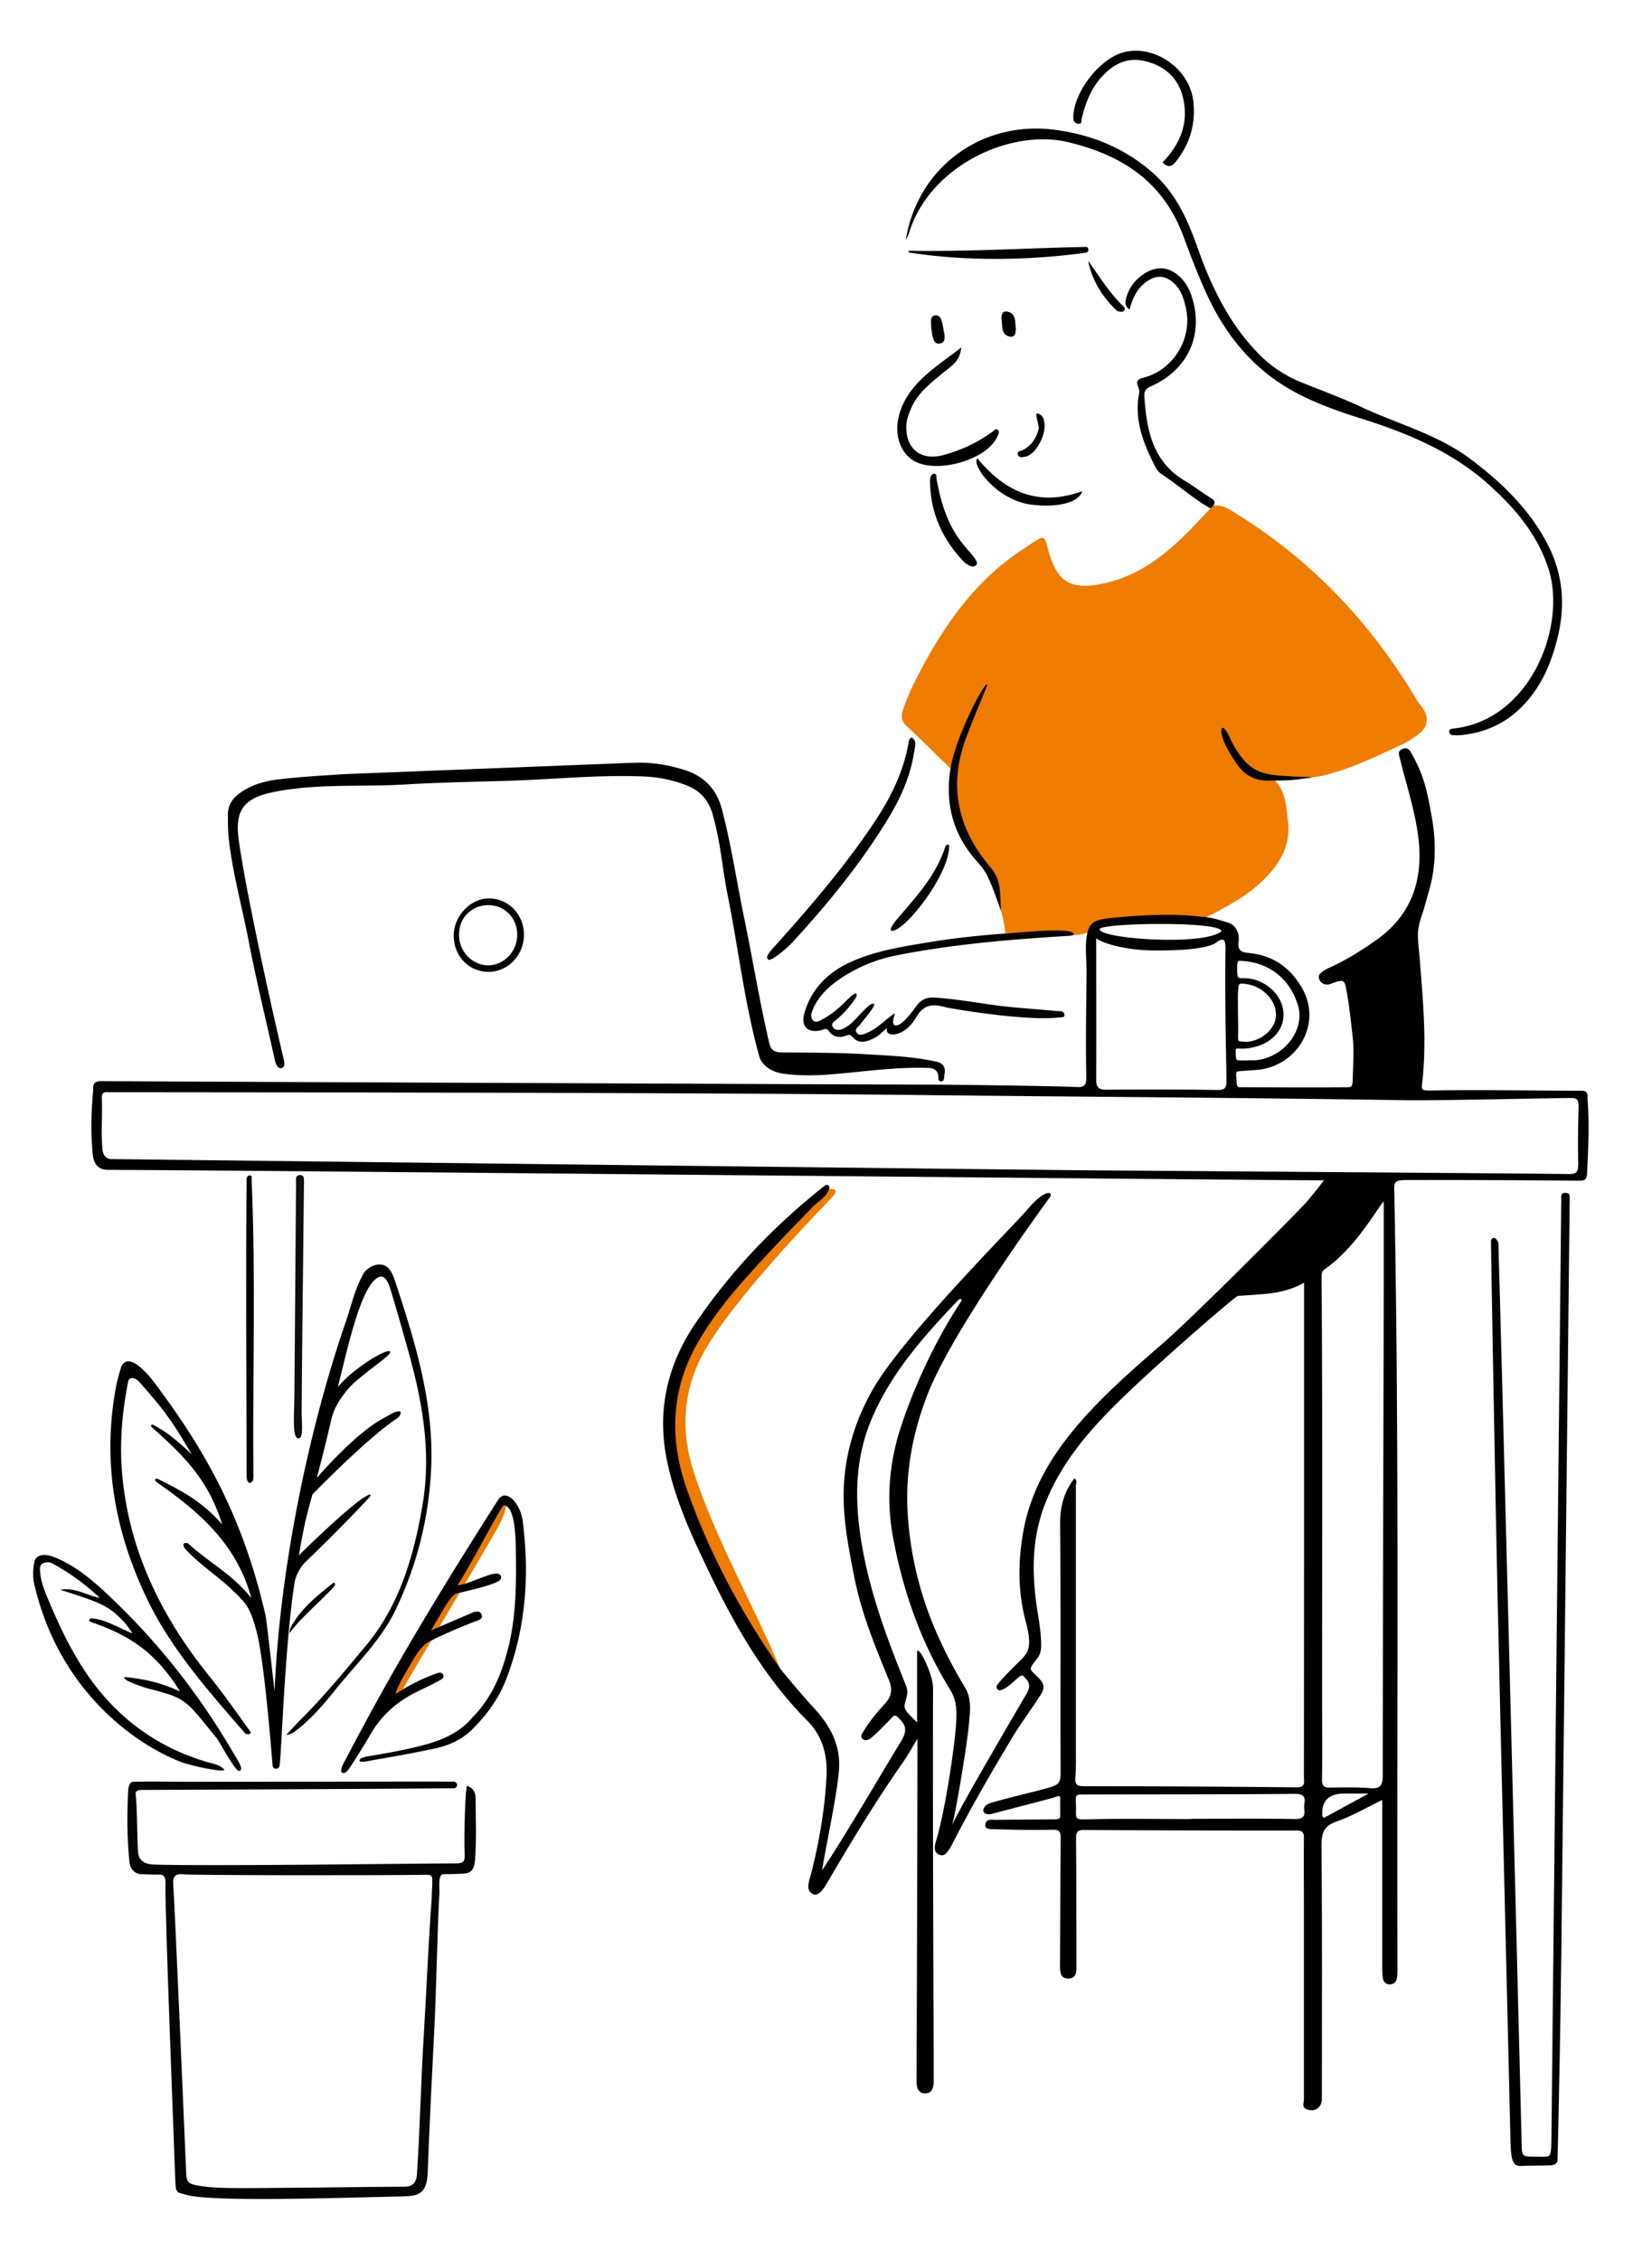
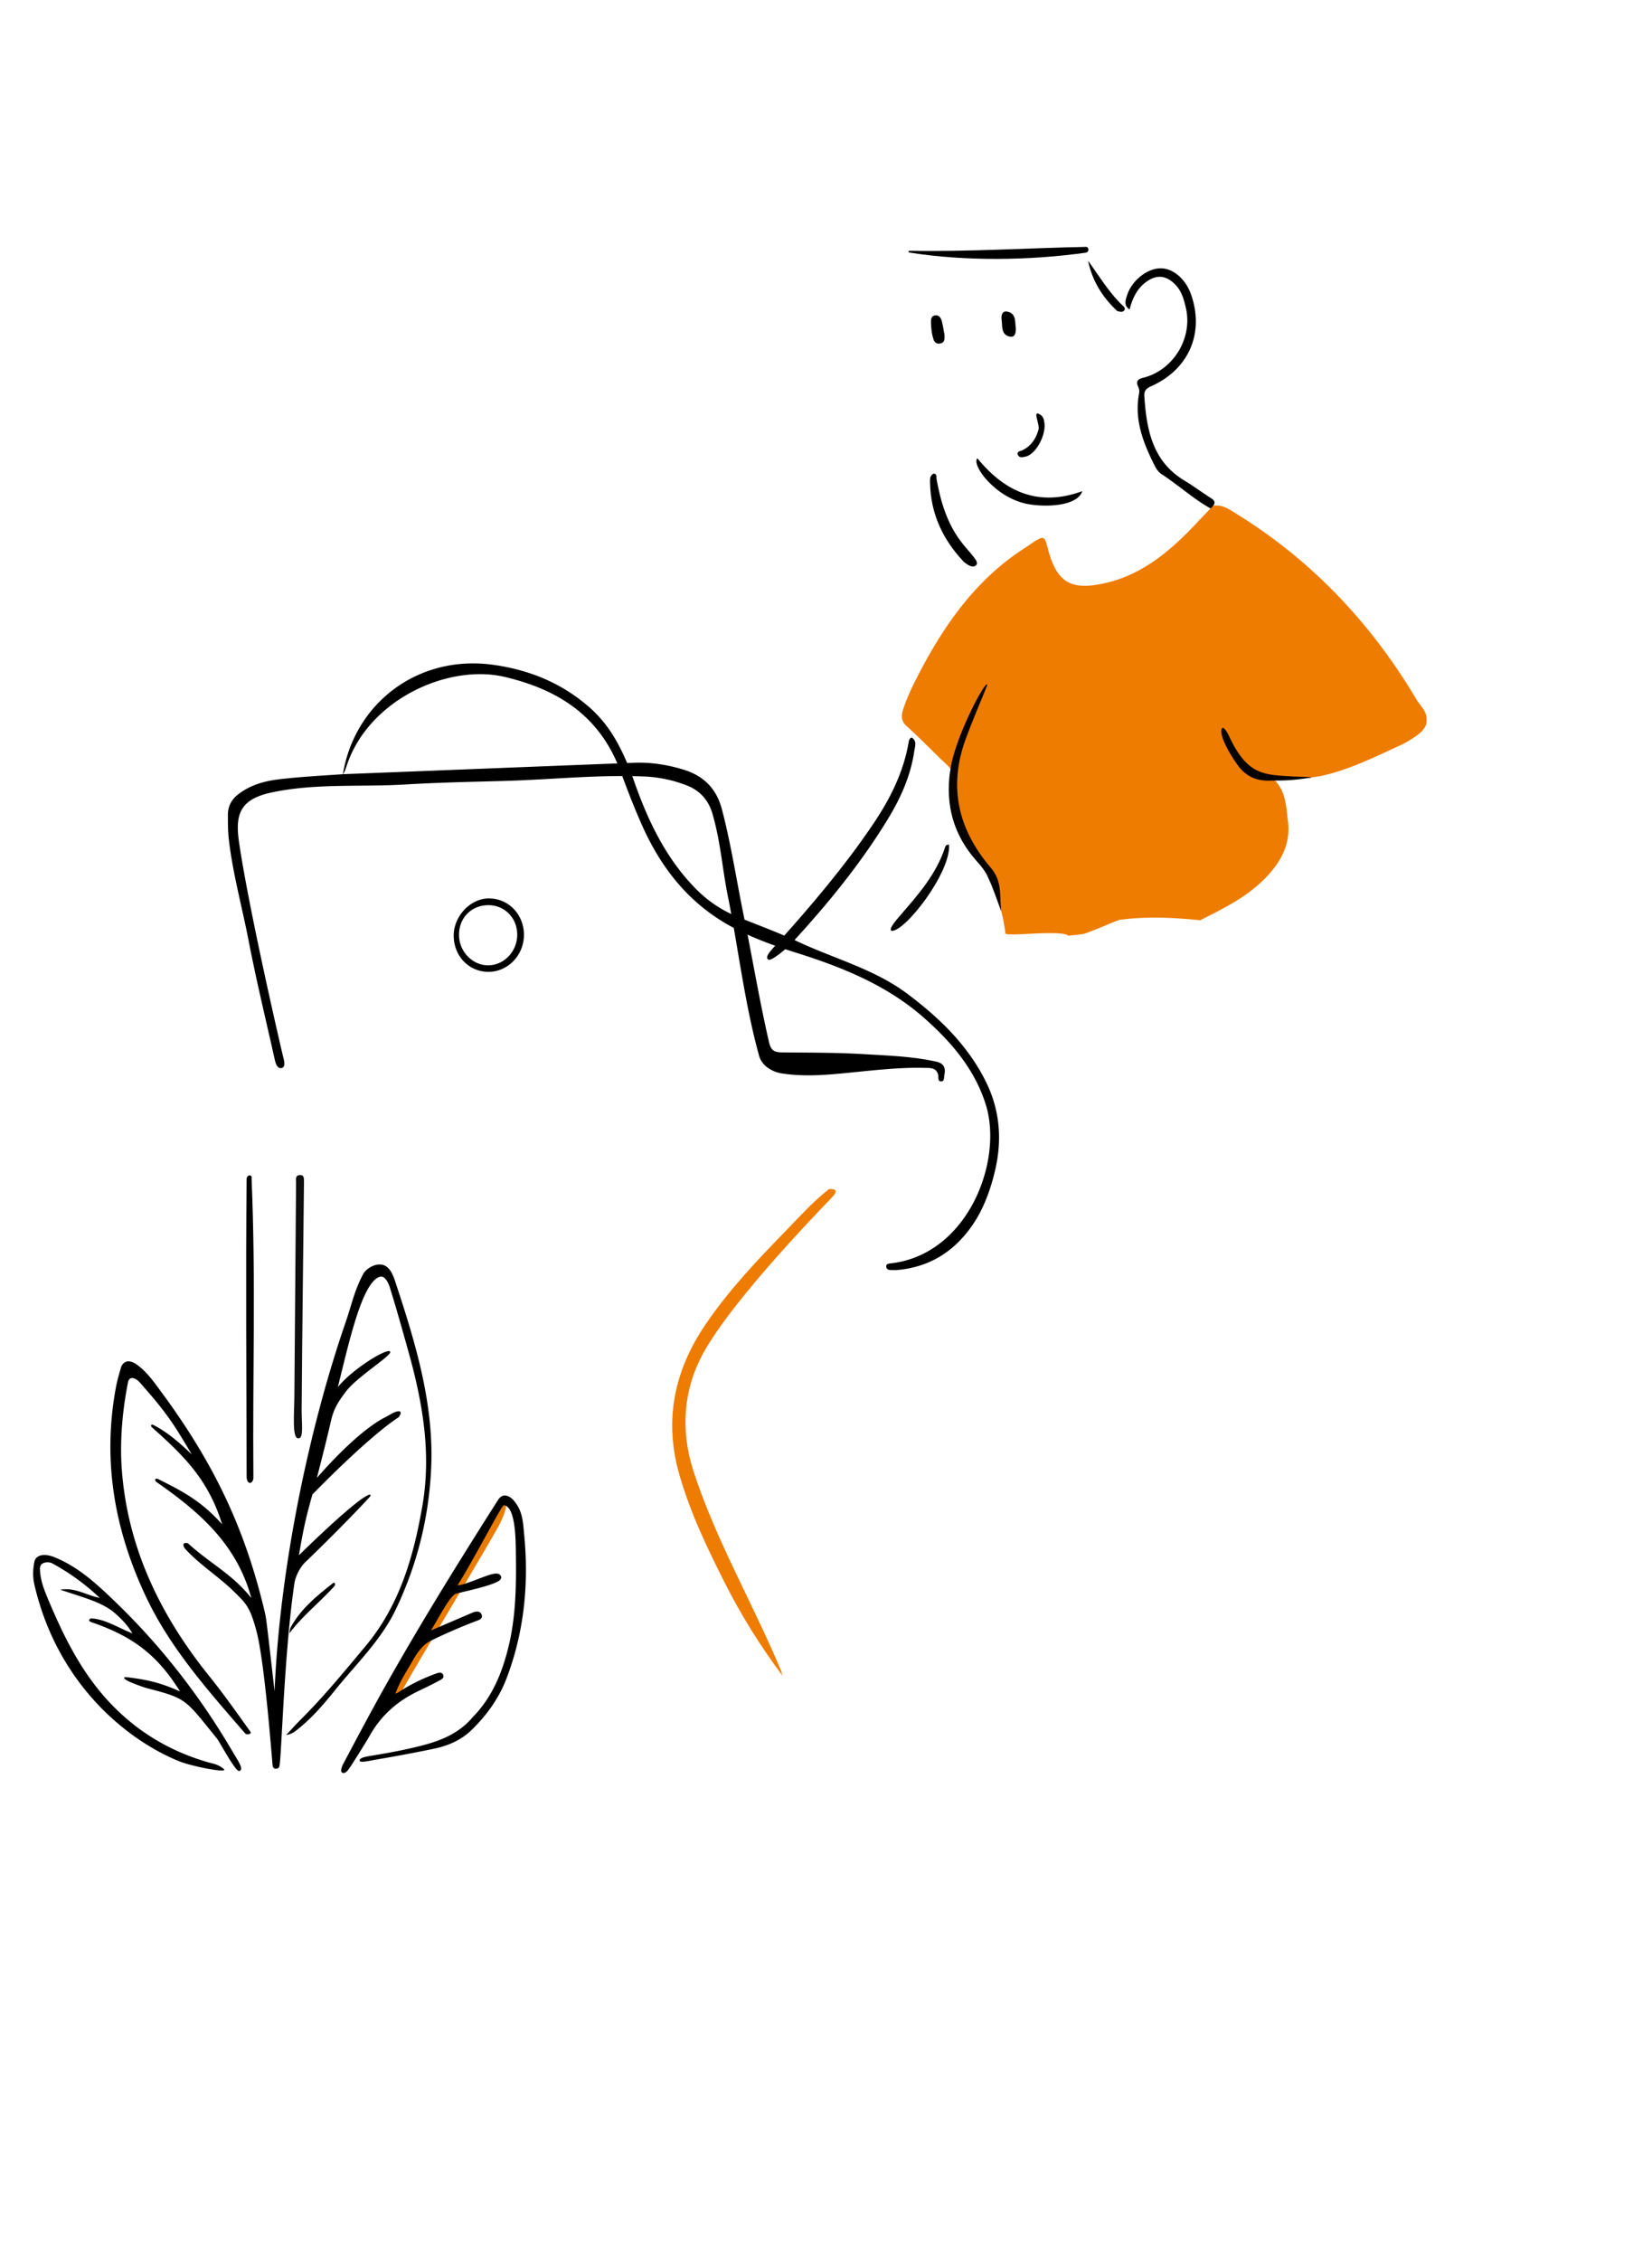
<svg xmlns="http://www.w3.org/2000/svg" fill="none" height="342" width="250">
  <path fill="#EE7C00" d="M183.622 76.498c1.339-.216 2.402.53 3.425 1.18 11.477 7.075 20.453 16.588 27.323 28.145.591.983 1.575 1.73 1.516 3.067-.02.688-.02.864-.61 1.592-.65.825-2.973 2.103-3.13 2.142-3.996 1.828-7.914 3.813-12.264 4.757-.689.137-5.984.865-7.225.412 1.93 1.71 1.969 4.108 2.245 6.369.433 3.282-.867 5.916-3.091 8.314-2.874 3.105-6.535 4.874-10.177 6.722-4.075-.413-8.15-.609-12.225-.059-.256.039-4.763 1.985-5.354 2.103-.768.157-1.575.197-2.362.295-1.142-.944-9.193.177-9.547-.334a23.76 23.76 0 0 0-2.559-8.393c.708-.275-6.556-9.985-5.217-15.567-.177-.865-1.476-1.906-2.047-2.476-1.693-1.651-3.366-3.342-5.118-4.934-.827-.747-.847-1.494-.552-2.457.493-1.553 1.162-3.007 1.89-4.462 4.036-7.98 8.977-15.232 16.733-20.146.374-.236.708-.491 1.063-.727 1.653-1.062 1.752-.944 2.224.904 1.358 5.228 3.524 6.447 8.799 5.228 5.847-1.356 10.177-5.228 14.154-9.513.551-.59 1.122-1.16 1.673-1.75.039-.294.059-.609.472-.628.217 0 .217.177.02.078-.197-.098.02.335-.059.138Z" />
-   <path fill="#010101" d="M225.61 187.727c.256-.983 1.122-.256 1.142.412.217 5.759 3.032 116.025 3.543 136.84.02 1.022.296 1.199 1.3 1.238l1.988.02c1.102-.059 1.161.098 1.201-3.165l1.476-140.927c0-.374.02-.747 0-1.14 0-.394.177-.57.591-.57.452 0 .728.117.688.648v.649c-.413 37.816-.826 75.613-1.259 113.43-.118 9.709-.335 21.817-.571 31.527 0 .629-.61.825-1.122.845-.886.039-3.662.039-3.977.078-1.437.118-1.948-.137-2.027-3.675-.63-27.399-1.339-54.779-1.949-82.178-.374-16.766-1.004-52.774-1.004-54.013l-.02-.019Z" />
-   <path fill="#000" d="M51.89 117.105c14.665-.57 29.35-1.159 44.016-1.729 2.618-.099 5.157.295 7.657 1.081 2.992.943 4.862 2.889 5.669 5.896 1.418 5.366 2.225 10.87 3.347 16.294 1.299 6.31 2.342 12.698 3.799 18.987.276 1.219.768 1.533 1.929 1.553 4.213.039 8.406.02 12.618.275 3.603.216 7.205.334 10.748 1.121 1.201.255 1.457 1.002 1.24 2.024-.078.393.04.983-.511.963-.532 0-.355-.688-.433-1.022-.296-1.101-1.28-1.002-2.048-1.022-4.704-.118-9.468.609-14.153.983-2.481.196-4.961.236-7.421-.138-1.516-.236-3.052-1.159-3.465-2.653-2.185-7.882-3.11-16.019-4.705-24.019-.925-4.58-1.063-8.039-2.342-12.56-.61-2.142-1.949-3.596-3.977-4.363-2.126-.825-4.33-1.258-6.633-1.337-7.146-.255-13.84.492-20.965.688-4.96.138-9.941.236-14.902.531-6.771.413-13.7-.216-20.374 1.238-4.94 1.081-5.393 3.617-4.783 7.686 1.575 10.613 6.575 32.037 6.653 32.293.158.609.394 1.513-.216 1.671-.728.177-.965-.845-1.083-1.376-1.338-5.995-2.795-11.97-3.956-18.004-.985-5.071-2.382-10.064-2.973-15.213-.138-1.239-.138-2.477-.138-3.715 0-1.337.59-2.359 1.654-3.165 1.83-1.356 3.838-1.926 6.122-2.201 3.228-.374 6.437-.55 9.665-.767h-.04ZM137.087 36.205c1.791-10.81 11.417-18.103 22.716-16.55 5.571.767 10.571 2.83 14.803 6.624 3.406 3.066 5.178 7.095 6.654 11.282 2.106 5.936 4.823 11.537 9.331 16.078a18.824 18.824 0 0 0 6.141 4.108c3.091 1.258 6.241 2.398 9.272 3.813 5.531 2.594 11.535 4.127 16.535 7.882 4.804 3.616 9.036 7.685 11.772 13.11 2.205 4.363 2.579 8.923 1.457 13.66-.906 3.774-2.303 7.253-4.961 10.162-2.657 2.928-5.984 4.501-9.901 4.835-.315.019-.65 0-.965 0-.354-.02-.63-.197-.63-.57 0-.334.315-.393.591-.433 11.732-1.238 17.204-15.508 14.448-24.117-1.653-5.189-5.039-9.198-9.035-12.775-5.591-5.032-12.342-7.803-19.37-10.024-3.347-1.042-6.614-2.202-9.744-3.853-6.477-3.42-10.748-8.707-13.701-15.193-1.26-2.791-2.362-5.661-3.425-8.53-3.032-8.158-9.173-12.246-17.441-14.211-8.74-2.084-20.945 3.577-24.075 13.739-.098.353-.295.668-.453 1.002l-.019-.04Z" />
+   <path fill="#000" d="M51.89 117.105c14.665-.57 29.35-1.159 44.016-1.729 2.618-.099 5.157.295 7.657 1.081 2.992.943 4.862 2.889 5.669 5.896 1.418 5.366 2.225 10.87 3.347 16.294 1.299 6.31 2.342 12.698 3.799 18.987.276 1.219.768 1.533 1.929 1.553 4.213.039 8.406.02 12.618.275 3.603.216 7.205.334 10.748 1.121 1.201.255 1.457 1.002 1.24 2.024-.078.393.04.983-.511.963-.532 0-.355-.688-.433-1.022-.296-1.101-1.28-1.002-2.048-1.022-4.704-.118-9.468.609-14.153.983-2.481.196-4.961.236-7.421-.138-1.516-.236-3.052-1.159-3.465-2.653-2.185-7.882-3.11-16.019-4.705-24.019-.925-4.58-1.063-8.039-2.342-12.56-.61-2.142-1.949-3.596-3.977-4.363-2.126-.825-4.33-1.258-6.633-1.337-7.146-.255-13.84.492-20.965.688-4.96.138-9.941.236-14.902.531-6.771.413-13.7-.216-20.374 1.238-4.94 1.081-5.393 3.617-4.783 7.686 1.575 10.613 6.575 32.037 6.653 32.293.158.609.394 1.513-.216 1.671-.728.177-.965-.845-1.083-1.376-1.338-5.995-2.795-11.97-3.956-18.004-.985-5.071-2.382-10.064-2.973-15.213-.138-1.239-.138-2.477-.138-3.715 0-1.337.59-2.359 1.654-3.165 1.83-1.356 3.838-1.926 6.122-2.201 3.228-.374 6.437-.55 9.665-.767h-.04Zc1.791-10.81 11.417-18.103 22.716-16.55 5.571.767 10.571 2.83 14.803 6.624 3.406 3.066 5.178 7.095 6.654 11.282 2.106 5.936 4.823 11.537 9.331 16.078a18.824 18.824 0 0 0 6.141 4.108c3.091 1.258 6.241 2.398 9.272 3.813 5.531 2.594 11.535 4.127 16.535 7.882 4.804 3.616 9.036 7.685 11.772 13.11 2.205 4.363 2.579 8.923 1.457 13.66-.906 3.774-2.303 7.253-4.961 10.162-2.657 2.928-5.984 4.501-9.901 4.835-.315.019-.65 0-.965 0-.354-.02-.63-.197-.63-.57 0-.334.315-.393.591-.433 11.732-1.238 17.204-15.508 14.448-24.117-1.653-5.189-5.039-9.198-9.035-12.775-5.591-5.032-12.342-7.803-19.37-10.024-3.347-1.042-6.614-2.202-9.744-3.853-6.477-3.42-10.748-8.707-13.701-15.193-1.26-2.791-2.362-5.661-3.425-8.53-3.032-8.158-9.173-12.246-17.441-14.211-8.74-2.084-20.945 3.577-24.075 13.739-.098.353-.295.668-.453 1.002l-.019-.04Z" />
  <path fill="#ED7C01" d="M106.358 204.807c-2.972 5.503-3.385 11.616-1.417 17.709 3.406 10.496 9.016 20.029 13.248 30.171.098.236.138.511.217.766-3.288-4.402-6.201-9.041-8.682-13.955-2.696-5.326-5.275-10.692-6.929-16.49-2.342-8.236-.748-15.744 3.996-22.702 3.524-5.189 7.815-9.71 12.185-14.191 2.087-2.162 4.095-4.383 6.477-6.251.945-.058 1.378.158.61 1.081-.472.551-15.079 15.312-19.705 23.862Z" />
-   <path fill="#020202" d="M152.146 141.222c2.933-.216 6.043-.589 8.996-.432 1.279.079 1.949.688.571.767-8.819.55-17.618 1.258-26.3 3.007a22.885 22.885 0 0 0-8.287 3.498c-1.949 1.317-3.583 2.949-4.311 5.17-.118.354-.059.904.335 1.199.334.255.708.059 1.063-.118 1.26-.649 2.382-1.494 3.386-2.477.59-.57 1.87-1.946 2.007-1.454.374.314-1.732 2.81-3.07 3.891-.296.236-.827.551-.512 1.062.275.472.866.57 1.456.314 1.182-.511 1.969-1.474 2.815-2.378.552-.57 1.555-1.671 1.969-1.415.295.275-1.437 2.241-2.185 3.223-.295.374-.866.61-.355 1.219.355.432.985.138 1.497-.079 1.574-.648 2.421-1.729 4.094-2.889.039-.02.079-.039.079.039-.118.511-.473 1.553.019 1.71 1.004.256 2.461-1.847 3.327-2.987.67-.885 1.457-1.258 2.618-1.199 4.055.236 8.012 1.12 12.048 1.474 2.204.196 4.409.373 6.614.57.453.039 1.023-.098 1.063.629.019.413-.67.314-1.024.354-5.492.53-16.634-1.474-16.831-1.533-1.929-.531-3.346-.649-4.665 1.611-1.673 2.929-4.823 3.047-4.331 1.474 0 0-1.24 1.219-1.811 1.494-1.181.57-2.421 1.121-3.504-.216-.256-.314-.551-.216-.866-.098-1.004.373-1.949.255-2.598-.669-.414-.609-.807-.235-1.24-.137-2.008.452-3.052-.609-2.481-2.614 1.063-3.656 3.544-6.133 6.93-7.685 3.74-1.71 7.677-2.32 11.811-3.008 3.641-.609 7.775-1.061 11.692-1.336l-.019.019Z" />
  <path fill="#000" d="M7.894 236.471a33.935 33.935 0 0 1 7.204 5.229c-2.106-.413-3.74-1.632-5.984-1.239 1.713.57 3.13 1.003 4.528 1.514 1.417.53 2.795 1.159 3.917 2.181 1.063.983 1.713 1.651 2.48 2.909-2.008-.766-4.055-2.142-6.18-2.26-.257 0-.65.315-.08.55 6.3 2.143 10.04 4.973 13.465 10.496-2.854-1.297-5.02-1.808-8.11-2.162-.492-.059-.453.216.138.531.787.413 2.48 1.002 3.05 1.16 6.005 1.552 5.65 1.631 10.493 7.567.433.53 2.815 5.071 3.386 4.933.827-.196-.335-1.769-.945-2.83-4.921-8.432-10.866-16.078-17.913-22.859-2.737-2.634-5.532-5.209-9.095-6.644-1.614-.648-2.815-.314-3.032.649-.255 1.179-.275 2.378 0 3.558 3.603 15.409 14.469 23.665 21.93 26.672 1.929.766 7.244 1.808 6.771 1.199-.866-.767-1.693-.845-2.44-1.062-5.768-1.67-10.749-4.638-14.883-9.041-4.29-4.56-6.988-10.044-9.37-15.744-.61-1.474-1.141-2.83-1.18-4.501-.02-1.081 1.358-1.081 1.85-.806ZM183.622 76.498c-.138.138-.276.275-.433.413-2.638-1.494-4.882-3.538-7.402-5.19-.433-.274-.787-.766-1.023-1.237-1.752-3.46-3.15-6.998-2.382-10.988.079-.393 0-.707-.177-1.08-.335-.728.019-1.082.728-1.259 4.606-1.1 7.618-6.014 6.516-10.633-.295-1.258-.63-2.496-1.595-3.48-1.397-1.434-2.854-1.552-4.468-.353-1.181.885-1.969 2.221-2.441 4.128-.925-.61-.61-1.435-.394-2.123.709-2.26 3.071-4.128 5.118-4.108 1.89 0 3.78 1.651 4.587 3.99 2.027 5.818-.354 11.321-6.083 13.857-.689.314-1.043.668-1.004 1.435.335 5.07 1.201 9.886 6.063 12.815 1.339.806 2.599 1.75 3.918 2.594.511.335.925.59.413 1.239l.059-.02Z" />
-   <path fill="#050505" d="M65.335 287.083c0-1.218.059-1.218.078-2.103 0-1.022.099-1.415-.846-1.395-6.417.098-35.433.098-36.89-.079-1.2-.138-1.555.432-1.457 1.494.158 1.828 1.91 42.239 1.93 43.045.039 2.162.177 2.299 2.362 2.633 1.28.197 2.578.236 3.878.276 3.917.098 24.271-.217 26.81-.197 1.32 0 1.831-.649 1.91-2.024.453-7.057.59-13.995 1.024-20.973.374-6.132.728-14.564 1.2-20.677.06-.707.453-.786.552-.825.059-.059.59-.865.59.393-.275 5.051-.472 14.761-.728 19.812-.374 7.371-.748 14.742-1.024 22.132-.118 3.479-1.614 3.577-3.956 3.636-9.548.216-28.937.885-32.618-.255-1.182-.374-1.575-.099-1.615-1.927-.078-2.574-1.614-41.393-1.496-44.872.04-1.121-.04-1.691-1.18-1.632-.828.04-2.737-.078-2.737-.078-.512-.059-1.398-.551-1.535-1.809-.375-3.636-.375-7.272-.197-10.751.039-.688.256-1.395.767-1.395 2.599-.079 5.177 0 7.815 0 13.229 0 40.315-.04 40.65-.02.295 0 .531.177.551.472 0 .294-.177.511-.492.53-.472.04-44.626.256-47.264.256-1.161 0-.866.648-.827 1.238.197 2.673.138 5.484.296 8.137.098 1.592 1.456 1.887 2.44 1.907 7.875.275 38.268-.157 45.768-.177 1.063 0 1.26-.354 1.22-1.297-.137-3.44.139-10.319.355-10.437 1.083.354 1.3 1.179 1.3 1.906.039 3.185.157 6.349-.099 9.533-.098 1.12-.551 1.73-1.535 1.828-1.083.098-2.402.079-3.19.098-.944 0-.59 2.103-.649 3.184l-1.142.433-.02-.02Z" />
  <path fill="#020202" d="M137.972 111.563c.847.531.492 1.337.394 2.024-.551 3.794-2.106 7.234-4.094 10.457-4.095 6.683-9.056 12.737-14.351 18.496-1.004 1.081-3.445 3.085-3.701 2.555-.531-.374.63-1.533 1.181-2.143 5.276-5.857 10.374-11.832 14.784-18.377 2.539-3.774 4.567-7.803 5.335-12.363.039-.256.118-.531.433-.649h.019Z" />
-   <path fill="#000" d="M175.925 24.589c2.677-2.791 4.036-6.015 3.091-9.867-.748-3.066-2.933-4.875-5.925-5.523-2.776-.61-4.922.707-6.654 2.751-1.457 1.73-2.205 3.794-2.736 5.956-.079.314.079.963-.61.806-.453-.099-.67-.393-.67-.944.04-3.793 3.898-8.844 7.579-9.847 4.665-1.258 10.039 2.457 10.591 7.41.374 3.361-.492 6.388-2.599 9.061-.708.904-1.299.963-2.067.177v.02ZM145.472 52.558c-.197 2.162-1.594 2.87-2.657 3.754-1.87 1.553-3.819 2.988-4.862 5.288-.414.943-.788 1.867-.807 2.928-.06 3.44 2.303 5.209 5.629 4.305 2.678-.728 5.138-1.868 7.382-3.499.237-.177.532-.668.945-.216.177.196-.019.59-.138.865-1.614 3.734-9.822 5.916-13.07 3.459-1.831-1.376-2.54-3.97-1.851-6.585.571-2.22 1.87-4.029 3.445-5.562 1.713-1.651 3.74-2.988 5.984-4.737Z" />
  <path fill="#0E0E0E" d="M45.157 217.563c-.984.079-.63-3.734-.61-6.329.079-10.987.177-21.345.256-32.352 0-.472-.157-1.081.532-1.14.689-.059.669.472.669 1.002-.118 11.734-.276 22.859-.354 34.613 0 1.985.334 4.245-.492 4.206Z" />
  <path fill="#000" d="M57.441 193.132c-2.736.924-4.744 10.476-6.319 16.687 2.362-2.929 8.012-6.27 7.933-5.267-.098.687-5.059 3.793-6.614 5.817-1.181 1.534-1.91 2.654-2.343 4.501-.688 3.027-1.377 5.681-2.145 8.688 0 0 5.866-6.938 10.413-9.218.473-.236 1.083-.668 1.595-.806.945-.275.728.373.354.845-4.823 3.165-13.032 11.675-13.032 11.675-1.063 3.754-1.377 5.288-2.047 9.199 0 0 6.418-6.349 9.567-8.57.276-.196 1.634-1.061 1.181-.295-2.716 2.988-7.46 7.686-9.823 9.946-.728.708-1.437 2.083-1.594 3.086-1.555 10.26-1.988 26.927-2.284 27.714 0 .432-.925.668-1.023-.059-.079-.57-1.181-15.666-2.46-20.402-.985-3.676-1.576-4.148-3.544-6.074-2.165-2.103-5.177-4.049-7.205-6.29-.315-.353-.59-1.12.394-.864 3.484 3.144 6.693 4.638 9.587 8.274-2.205-8.176-7.914-13.051-14.272-17.493-.394-.275-.394-.668.118-.53 4.075 2.024 6.673 3.459 9.744 6.879-2.126-6.82-5.807-10.378-10.63-14.682-.177-.158-.236-.433.138-.394 2.264 1.16 3.917 2.634 5.905 4.501-1.003-1.631-1.968-3.321-3.05-4.894-1.694-2.437-2.894-3.773-4.843-6.014-.473-.55-1.555-1.12-1.772 0-.61 3.086-1.28 7.823-.965 12.776.788 11.989 5.749 22.308 13.17 31.546 2.46 3.066 3.917 5.189 6.299 8.491.335.374-.532.59-.787.275-5.61-6.486-11.339-12.874-15.04-20.755-4.783-10.162-6.575-20.678-4.468-31.763.197-1.042.787-2.988.787-2.988.571-1.12 1.555-.806 2.323-.275 1.516 1.081 2.579 2.595 3.661 4.069 7.992 10.81 12.815 20.795 15.827 33.846.197.884 1.201 10.162 1.378 11.498.728-17.945 5.02-39.212 10.748-55.801.965-2.811 1.3-4.756 2.697-7.371.315-.57 1.654-1.67 2.992-1.297 1.043.295 1.536 1.651 1.811 2.477 3.012 9.12 5.847 18.299 5.453 28.048-.315 7.567-2.106 14.8-5.394 21.64-2.224 4.619-5.925 8.137-9.094 12.068-1.831 2.28-3.74 4.501-6.063 6.27a2.964 2.964 0 0 1-1.398.59c.906-.963 1.516-1.651 2.185-2.319 3.524-3.499 6.673-7.351 9.843-11.145 5.157-6.172 7.283-13.601 8.602-21.306 1.358-7.96 0-15.646-2.165-23.35-.886-3.165-1.772-6.329-2.737-9.454-.275-.924-.846-1.966-1.535-1.73h-.059Z" />
  <path fill="#060301" d="M143.799 116.654c.532-4.895 5.63-14.368 5.591-12.993-1.083 2.713-2.244 5.386-3.248 8.118-2.638 7.194-1.181 13.621 3.72 19.38 1.811 2.123 1.398 3.931 1.634 6.643-.531-1.434-1.279-3.655-1.929-4.992-.413-1.002-1.102-1.828-1.811-2.614-3.465-3.892-4.705-8.432-3.976-13.562l.019.02Z" />
  <path fill="#000" d="M38.07 178.194c.67 16.078.139 29.148.276 45.266 0 1.061-1.023 1.238-1.023-.138-.02-14.82-.158-30.131 0-44.951 0-.727.846-.767.768-.177h-.02ZM164.39 38.21c-8.485 1.198-18.248 1.336-26.713 0-.256-.04-.276-.236-.039-.276 8.917.158 17.834-.412 26.752-.59.374 0 .472.767 0 .846v.02ZM141.28 71.624c.57.059.393.55.452.864.65 3.578 1.693 6.998 4.036 9.867.531.668 1.142 1.297 1.653 1.985.237.315.611.826.315 1.14-.354.374-.905.177-1.338-.098-.217-.137-.453-.295-.63-.491-3.13-3.342-4.941-7.253-5.02-11.872 0-.511-.079-1.1.571-1.395h-.039ZM147.913 69.324c4.331 5.307 9.449 7.311 15.867 4.972-.65 2.084-4.784 2.477-7.914 2.005-5.138-.766-8.937-6.014-7.953-6.977Z" />
  <path fill="#050505" d="M143.622 127.778c.295 4.167-6.614 13.13-8.701 13.032-.492-.275.67-1.592 1.221-2.241 2.756-3.184 5.551-6.309 6.889-10.437.06-.196.178-.393.611-.373l-.02.019Z" />
  <path fill="#000" d="M164.665 39.448c1.693 2.32 3.13 4.756 5.197 6.742.217.216.551.49.236.805-.236.256-.61.158-.925.079a.227.227 0 0 1-.138-.059c-2.224-2.084-3.74-4.56-4.37-7.548v-.02ZM157.027 62.543c.827.255.945.845 1.024 1.434.256 1.868-1.279 4.678-2.776 5.072-.413.098-.964.255-1.2-.177-.315-.61.334-.61.689-.787 1.378-.688 2.047-1.847 2.401-3.125.177-.668-.689-2.457-.157-2.417h.019ZM142.913 50.435c.04.708.158 1.415-.708 1.533-.807.099-.945-.629-1.083-1.16-.158-.668-.217-1.375-.236-2.063 0-.393 0-.904.571-1.022.61-.118.905.314 1.043.786.197.668.275 1.356.394 1.926h.019ZM153.721 49.472c.039.826-.079 1.632-.945 1.435-1.3-.295-1.063-1.572-1.201-2.535-.079-.57.039-1.396.846-1.239 1.339.256 1.181 1.474 1.28 2.34h.02ZM50.453 239.439c.197-.137.354.236.157.472-2.008 2.26-4.98 4.639-6.771 7.096-.06-.138.039-.649.197-.924 1.495-2.732 3.956-4.737 6.417-6.663v.019Z" />
  <path fill="#040201" d="M198.13 117.656c-2.48.393-3.799.412-5.61.412-2.185.138-3.898-.491-5.256-2.378-1.851-2.594-2.914-5.13-2.244-5.602.256-.059.767.767.945 1.199 2.874 6.211 5.511 5.877 9.881 6.172.611.039 3.583.059 2.284.216v-.019Z" />
-   <path fill="#000" d="M240.276 165.909c-.079-.825-.335-.923-1.083-.923-7.283 0-14.882-.177-22.185-.04-2.244.04-1.89 0-1.693-2.024.571-5.956 0-11.833-.453-17.729-.236-3.224-.689-4.049.473-7.233.078-.197.748-2.634.807-2.831 1.181-3.832 1.22-7.783.512-11.655-.709-3.911-1.122-6.113-3.091-9.592 0 0-.394-.963-1.279-.609-.709.275-.65.609-.453 1.395 1.004 4.089 2.362 8.079 2.834 12.265.729 6.349-1.161 11.616-6.515 15.351-2.126 1.474-4.311 2.87-6.674 3.951-.492.216-.984.452-1.417.786-.354.275-.63.609-.413 1.101.177.432.492.707.964.786.394.078.748-.079 1.103-.216 1.634-.57 1.771-.512 2.067 1.218.433 2.398.689 4.796.944 7.214.197 1.867.04 3.773 0 5.66-.039 1.887-.078 1.671-1.535 1.671-4.803.059-10.63 0-15.433 0-.65 0-.591-.315-.63-1.12-.059-.846-.197-1.239.354-1.298.748-.078 2.737-.176 3.465-.294 5.787-1.003 9.055-7.175 6.083-12.305-1.831-3.164-4.449-4.933-8.012-5.287-1.201-.118-1.752-.393-1.575-1.729.177-1.298-.433-2.516-1.673-2.89-1.477-.452-2.481-.766-3.799-.845-4.469-.55-9.43-.275-13.878.177-2.855.295-3.347.825-3.701 3.164-.158 1.868.059 3.617.039 5.504-.059 5.287-.138 10.162-.039 15.429.02 1.317-.414 1.514-1.536 1.455-3.858-.158-18.582-.354-22.067-.354-9.389-.02-116.948-.472-125.531-.531-1.378 0-1.122.983-1.161 1.455-.296 3.223-.375 6.191-.08 9.415.119 1.395.611 2.555 2.383 2.555 10.354-.04 183.484 1.67 183.956 1.572a58.805 58.805 0 0 1-2.854 3.538c-2.953 3.106-16.85 17.061-21.417 21.031-4.764 4.147-9.547 8.275-13.583 13.149-3.701 4.482-6.516 9.415-7.598 15.174-.847 4.54-.906 9.159.275 13.641 1.26 4.737.276 5.032-1.673 6.997-.827.845-1.732 1.71-2.461 2.634-.157.196-.334.472-.157.747.216.354.571.236.866.098.65-.275 1.142-.727 1.654-1.179 1.476-1.297 1.2-1.081 1.929-.315.61.629.452 1.396.039 2.103-.531.944-10.354 17.592-11.338 20.029.413-.865 2.342-12.324 2.598-15.429.157-1.828.453-3.794-.61-5.523a70.07 70.07 0 0 1-4.705-9.219 52.57 52.57 0 0 1-3.957-17.1c-.374-6.171.729-12.127 3.012-18.004 3.189-8.157 13.268-22.603 18.504-29.817.571-.786-.65-1.435-3.484 1.966-1.792 2.142-18.74 19.046-23.327 27.144-2.598 4.579-4.134 9.454-4.37 14.721-.197 4.678.709 9.219 1.614 13.779 1.063 5.365 3.15 10.417 5.217 15.449.57 1.395.393 2.437-.571 3.518-1.162 1.277-2.284 2.594-3.189 4.068-.236.394-.689.885-.236 1.298.472.432 1.023.078 1.456-.276.945-.805 1.792-1.729 2.658-2.594.728-.727.689-1.081 1.811.216.925 1.081.472 2.103-.236 3.243-3.465 5.7-8.091 13.68-11.811 19.302.61-3.931 2.125-10.634 2.539-14.958.374-4.049-1.417-7.095-3.996-9.847-1.516-1.612-4.666-5.425-4.823-5.641-5.945-8.472-10.787-17.513-14.213-27.282-2.657-7.586-2.382-15.036 1.693-22.131 1.91-3.322 4.252-6.329 6.792-9.219 3.425-3.891 7.008-7.606 10.61-11.301.846-.865 2.047-1.435 2.461-2.713.177-.432-.276-.786-.67-.471-7.598 5.994-14.212 12.893-19.626 20.913-4.075 6.034-5.708 12.756-4.37 20.009 1.024 5.483 3.209 10.574 5.591 15.606 4.153 8.845 8.779 17.355 15.767 24.392 2.245 2.241 3.071 5.11 2.914 8.314-.256 5.091-1.103 10.064-2.382 14.997-.256.983-.847 2.398.354 2.929.886.393 1.713-1.003 2.205-1.848 3.642-6.25 7.402-12.402 11.555-18.338.669-.963 1.221-2.005 2.028-3.322 0 16.727-.138 50.946-.138 51.87 0 .924.256 1.749 1.279 1.769 1.162.02 1.3-1.002 1.319-1.867.02-1.18-.177-40.765-.098-59.359 0-2.28-2.284-6.702-2.421-5.562v10.672c-2.52-2.476-1.949-2.004-1.516-4.147.138-.668-.079-1.238-.335-1.867-2.638-6.545-5.098-13.13-6.378-20.147-1.201-6.623-1.358-13.09 1.221-19.399 2.913-7.115 8.012-12.855 13.248-18.319.256-.255.748-.275.315.374-3.681 5.582-6.969 12.579-9.036 18.928-1.732 5.326-2.204 10.849-1.181 16.451 1.516 8.235 4.232 15.999 8.642 23.134 1.043 1.69 1.063 3.204.905 5.445-.236 3.439-1.555 12.323-2.854 16.942-.256.924-.827 2.261.473 2.673.846.276 1.476-1.002 1.889-1.808 2.776-5.385 5.729-10.496 8.918-15.822 1.378-2.28 2.992-4.423 4.429-6.663.531-.826.59-1.514-.236-2.379-1.615-1.69-1.752-1.159-.217-3.223.374-.491.492-1.16.492-1.808 0-2.339-.512-4.6-.807-6.899-.61-4.993-.453-9.848 1.437-14.624 2.598-6.565 7.165-11.596 12.126-16.373 5.197-5.012 16.595-14.937 17.028-14.977 3.405-.275 6.87-.177 10-2.005v9.907c0 21.62 0 43.261-.02 64.881 0 .767.295 1.553-1.122 1.553-10.748-.118-21.496-.157-32.244-.177-1.044 0-1.28-.334-1.221-1.297.099-1.435.079-2.889.079-4.324v-39.822c0-.353.256-.845-.236-1.1-1.634 2.103-2.185 4.402-2.146 7.056.099 12.54.02 25.1.059 37.64 0 1.238-.295 1.631-1.555 2.004-2.205.669-6.929 1.71-9.134 2.418-1.161.373-1.516 1.828.118 1.651 3.17-.825 6.26-1.631 9.331-2.437.394-.099 1.161-.531 1.181-.098.02 1.002 0 1.926.02 2.85 0 .53-.748.471-1.162.471-2.854.04-5.728.04-8.582.079-.67 0-1.595-.216-1.595.845 0 .668.984.55 1.437.57 2.914.098 5.827.138 8.74.079 1.044 0 1.241.314 1.221 1.277-.059 6.427-.059 12.835-.099 19.262 0 .983.02 2.005 1.319 1.966 1.181-.04 1.162-1.022 1.162-1.926-.02-6.428 0-12.835-.059-19.262 0-.983.256-1.298 1.26-1.278 10.689.059 21.397.098 32.086.079.965 0 1.162.334 1.142 1.199-.039 3.675 0 7.331 0 11.006v28.481c0 .472-.335 1.12.335 1.435 1.22.589 2.381-.177 2.381-1.533 0-12.796.059-25.572-.059-38.367 0-1.946.433-2.949 2.363-3.617 2.303-.806 4.448-2.064 6.83-3.223v25.315c0 .531.02 1.082.099 1.612.078.61.472.983 1.102.963.61-.019.965-.432 1.043-1.041.04-.374.059-.747.059-1.121-.118-39.173.296-78.345-.472-117.498-.039-1.691-.138-2.005 2.028-2.005 8.641-.02 17.263.039 25.905.098.965 0 1.201-.177 1.24-1.199.197-3.833.355-7.665.04-11.459l.059-.02Zm-44.311 109.244c-5.237-.118-10.453-.039-15.689-.039v.039c-5.237 0-10.453-.098-15.689.039-2.225.059-1.654-.039-1.772-2.575-.059-1.297.118-1.179 1.595-1.179 10.511-.039 21.023 0 31.535-.098 1.279 0 1.653.413 1.437 1.553-.177.904.65 2.299-1.417 2.26Zm-8.741-128.859c0-.354 0-.983.394-.963 4.252.157 7.461 2.515 8.78 6.643 1.2 3.754-2.067 7.98-6.319 8.393-.374.039-.748 0-1.122 0v.039h-1.299c-.571-.02-.63-.059-.65-1.081 0-.747-.138-.747.768-.708a7.385 7.385 0 0 0 1.594-.137c3.15-.59 5.118-2.831 4.843-5.484-.276-2.693-2.933-4.992-5.847-5.032-1.122-.019-1.142.158-1.142-1.67Zm.138 3.813c.04-1.337 0-1.474 1.378-1.239 3.032.511 5.118 3.499 4.095 5.897-.729 1.73-2.874 3.027-4.803 2.791-.63-.079-.689 0-.67-.845.04-1.238-.059-5.582-.019-6.624l.019.02Zm-2.519-9.238c-2.717 2.28-18.603 1.12-18.426-.334.237-.944 18.465-1.239 18.426.334Zm-18.937 1.081c2.047 1.317 6.318 1.788 8.149 1.808 9.311.138 10.04-1.258 10.197-1.356.807-.433 1.221-.511 1.201 1.14-.099 6.624.039 13.247.157 19.871 0 1.081-.177 1.474-1.358 1.455-5.61-.079-11.22-.099-16.831-.04-1.279 0-1.535-.471-1.535-1.592.039-6.997 0-13.994 0-21.286h.02Zm34.429 133.046c-.158-.197-.197-.236-.217-.275-.17-2.228.866-3.368 3.11-3.42 1.162-.02 2.323 0 3.878 0-2.46 1.336-4.645 2.535-6.791 3.695h.02Zm9.075-80.744c-.06 24.746-.138 49.512-.158 74.257 0 1.514-.315 2.104-1.929 1.966-1.988-.157-3.996-.118-5.984-.079-.985.02-1.3-.275-1.28-1.277.059-3.243.02-6.467.02-9.71-.02-21.955.079-43.89-.079-65.845 0-1.179.059-1.277.473-1.572 3.562-2.536 6.003-6.034 8.405-9.611.138-.217.335-.413.532-.669v12.54Zm29.429-18.554c0 1.533-.158 1.906-1.359 1.887-8.208-.099-55.59-.433-71.063-.551-11.712-.078-135.137-1.552-149.606-1.71-.748 0-1.22-.648-1.3-1.395-.235-2.555 0-5.012-.097-7.626-.04-.885.137-1.18 1.003-1.101.374.039 82.028-.02 122.461.432 24.606.275 49.193.393 73.799.786 4.528.079 21.162-.314 24.981-.334 1.102 0 1.279.256 1.22 1.71-.079 2.752-.079 5.13-.059 7.882l.02.02Z" />
  <path fill="#E97B03" d="M76.398 227.135c.55.688-.374 2.555-.827 3.479-1.575 3.007-13.327 22.466-14.921 25.473-.748.354-1.103.099-1.831.452 2.382-4.363 15.059-25.178 17.579-29.384v-.02Z" />
  <path fill="#000" d="M73.976 135.896c-2.775 0-5.315 2.673-5.315 5.621 0 3.047 2.225 5.425 5.158 5.484 2.972.059 5.453-2.457 5.472-5.582 0-3.086-2.322-5.523-5.315-5.523Zm-.098 10.122c-2.343 0-4.35-2.024-4.41-4.481-.078-2.575 1.752-4.54 4.292-4.619 2.46-.079 4.429 1.789 4.508 4.285.098 2.594-1.91 4.796-4.39 4.815ZM76.22 227.705c-.314 0-4.547 8.256-6.968 12.069.689.118 3.8-1.278 4.941-1.592.57-.158 1.358-.354 1.614.235.236.551-.59.885-1.082 1.081-1.497.59-3.997 1.14-5.788 1.573-1.063.688-2.283 3.223-3.72 5.543.925-.374 5.925-2.536 6.26-2.673.669-.276 1.24-.256 1.417.334.216.648-.532.806-.985.982-2.106.806-4.96 2.025-6.948 3.047-.807.432-1.693 1.415-2.52 2.909-.965 1.69-1.988 3.204-2.598 4.973.413-.138.728-.393 1.063-.61a27.852 27.852 0 0 1 4.94-2.378c.434-.157 1.044-.413 1.24.216.158.472-.432.688-.787.885-1.142.629-2.283 1.14-3.464 1.729-3.071 1.553-5.315 3.735-6.85 6.447-.63 1.121-2.619 4.266-2.953 4.757-.315.452-.729 1.14-1.24.904-.355-.157-.04-.983.196-1.415 1.792-3.381 3.583-6.761 5.433-10.103 5.63-10.122 11.733-19.97 17.953-29.738.945-1.474 2.264-.039 2.264-.039 1.496 1.67 1.496 3.361 1.693 5.365.708 7.351 0 14.703-2.697 21.719-1.142 2.968-2.953 5.484-5.217 7.705-1.633 1.612-3.661 2.457-5.866 2.909-2.736.57-5.925 1.16-8.7 1.632-1.024.176-2.363.511-2.422.157-.079-.472 1.043-.629 1.732-.747 2.855-.472 5.768-1.002 8.564-1.789 2.637-.766 4.98-1.887 6.79-4.029 3.091-3.145 4.607-7.037 5.572-11.243 1.082-4.815 1.043-9.69.964-14.584-.04-1.926-.197-6.152-1.83-6.25v.019Z" />
</svg>